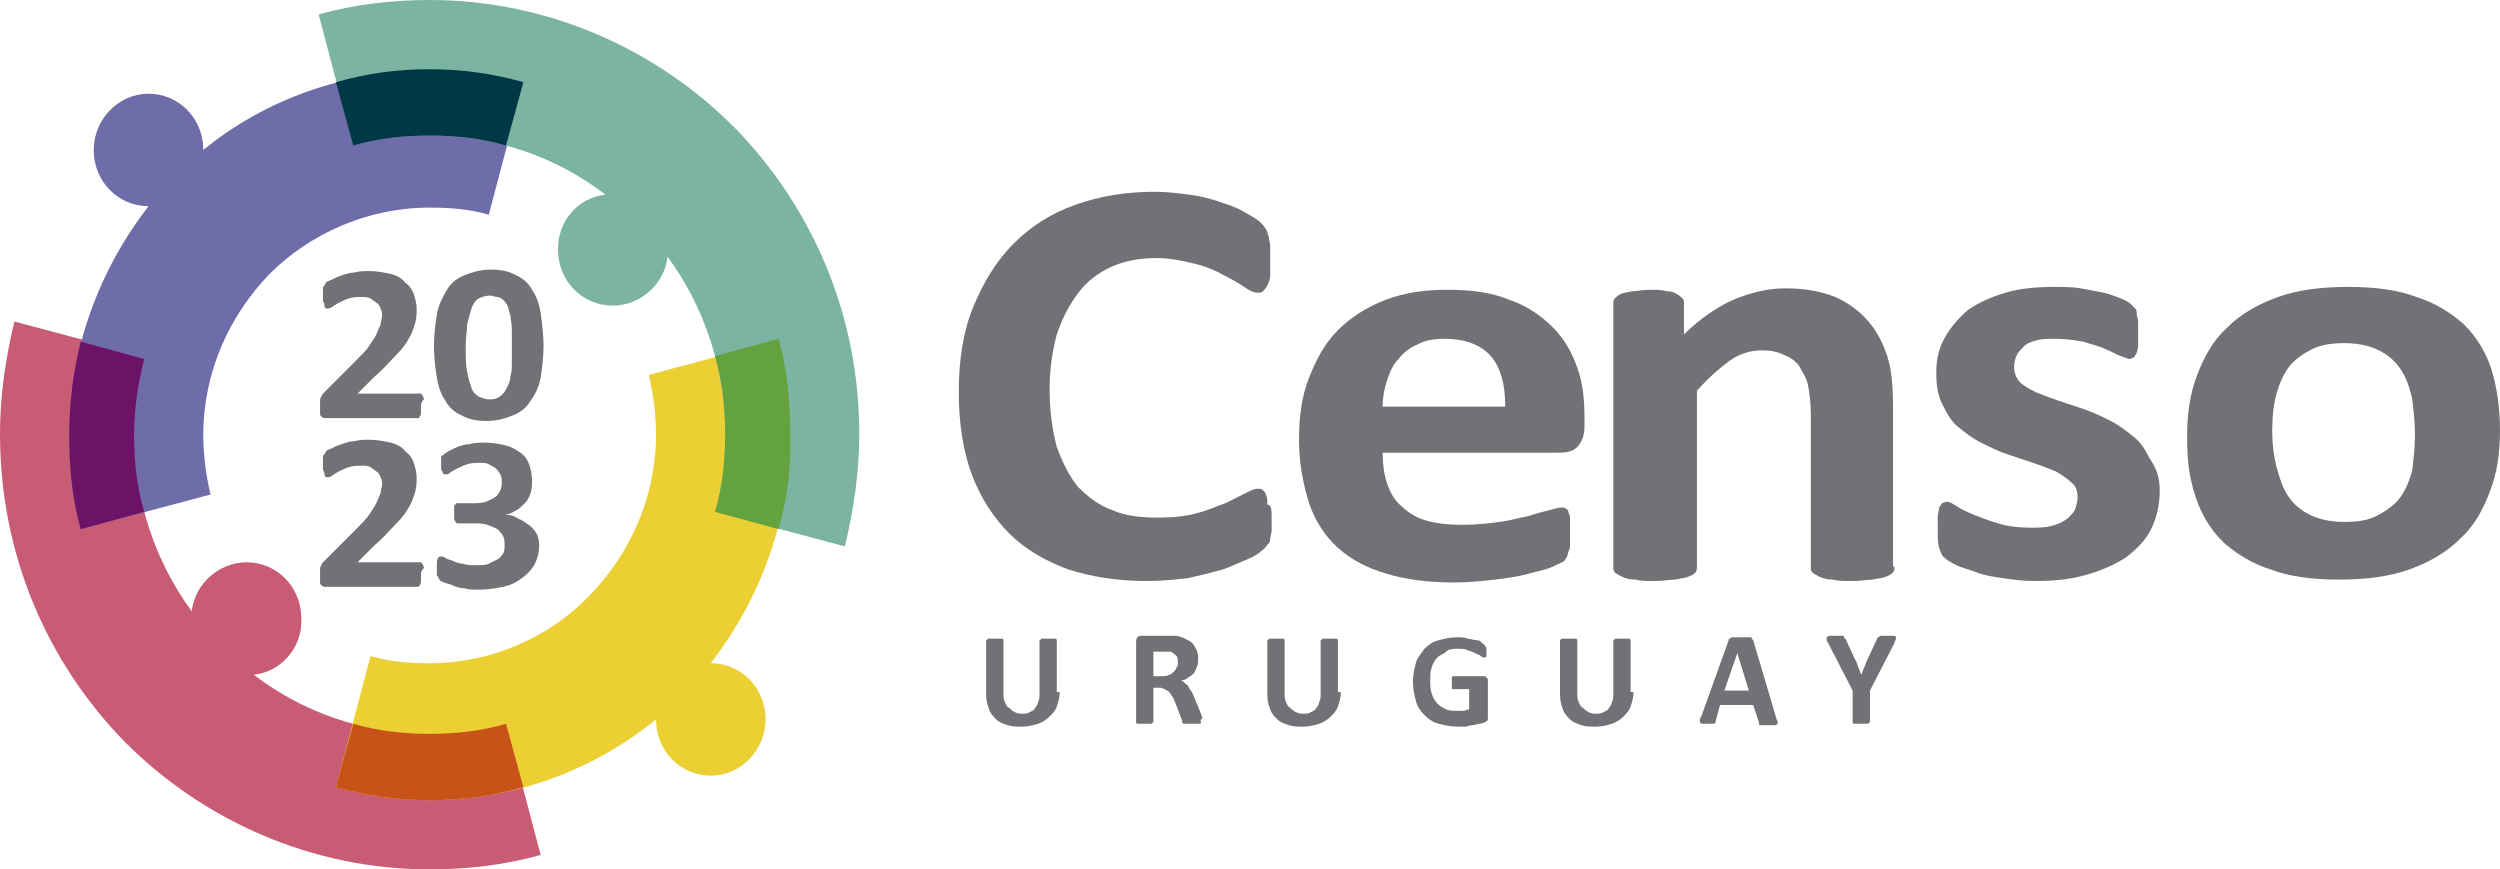
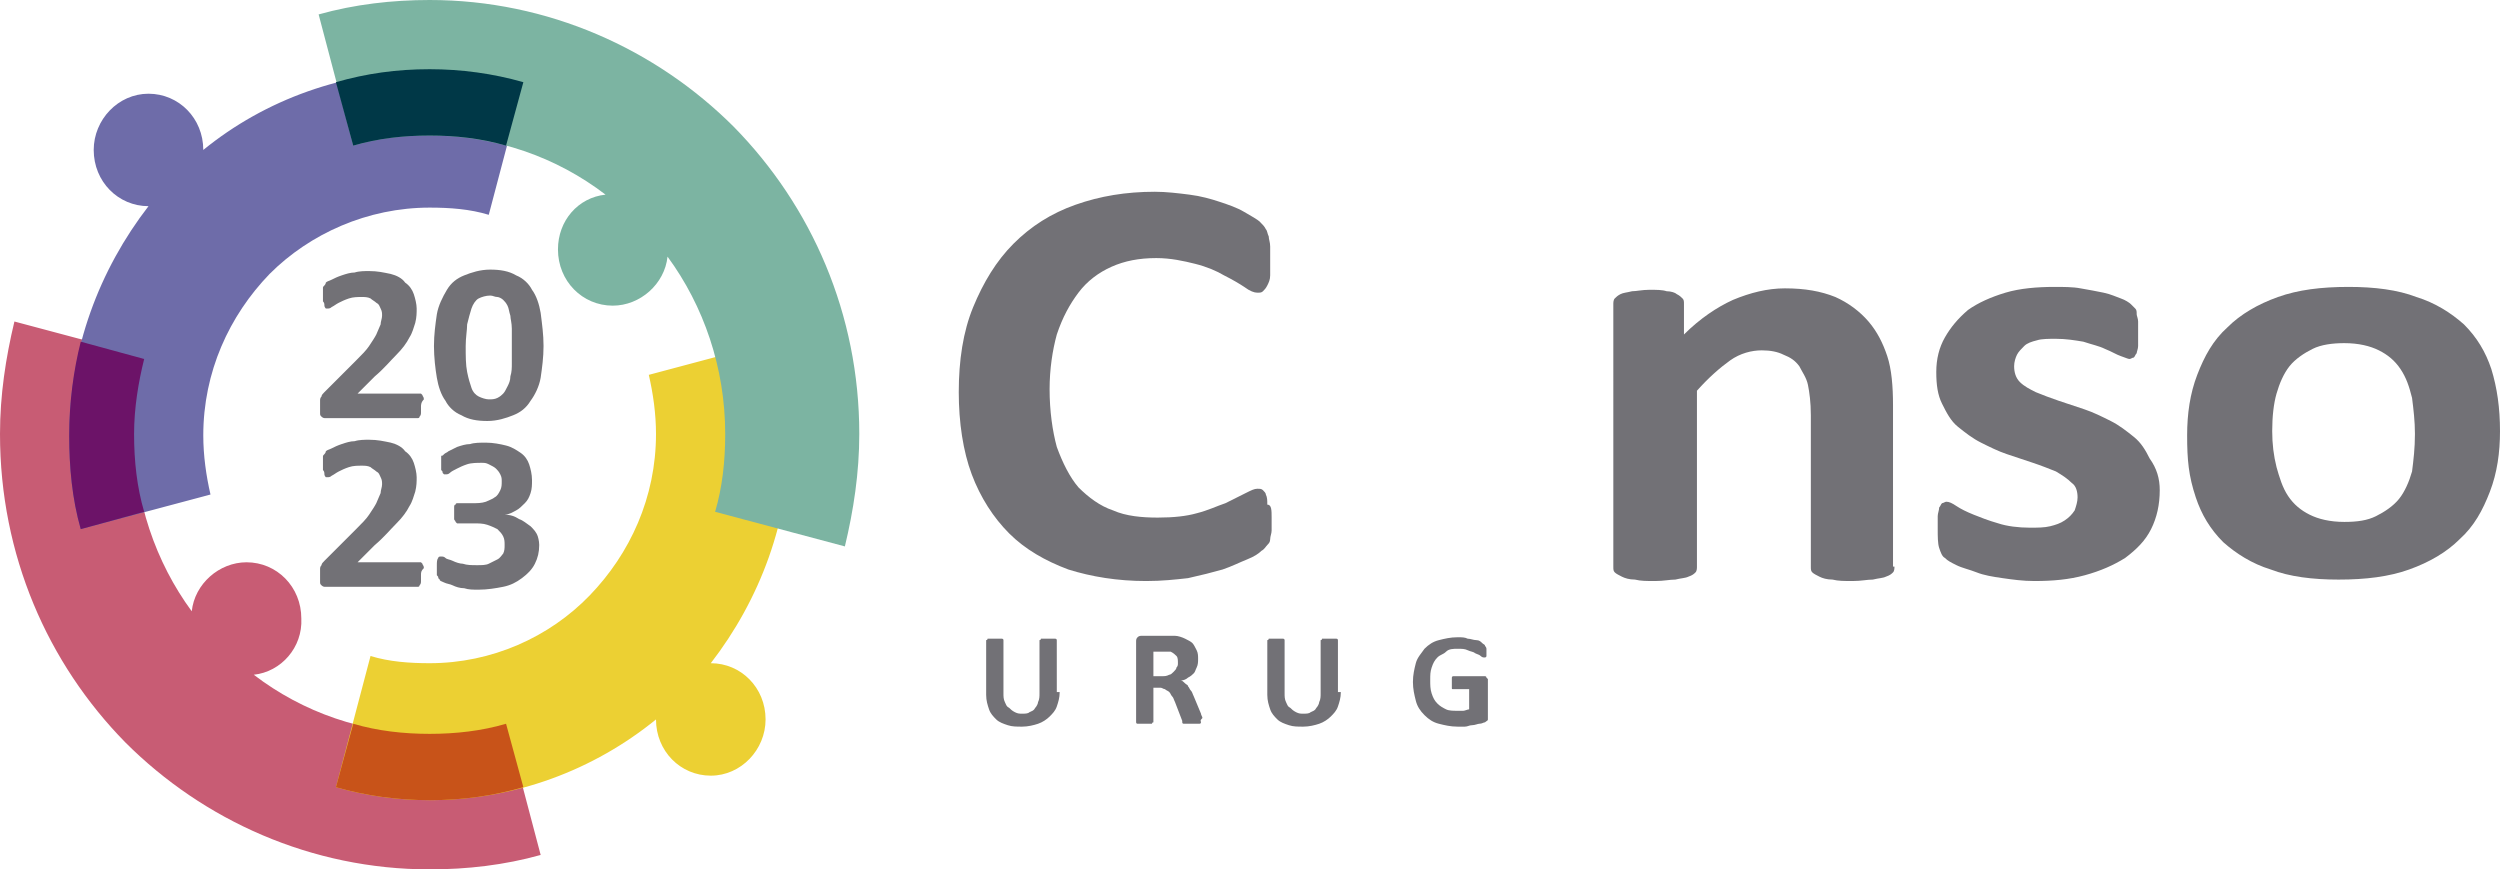
<svg xmlns="http://www.w3.org/2000/svg" version="1.1" id="Capa_1" x="0px" y="0px" viewBox="0 0 173.4 60.3" style="enable-background:new 0 0 173.4 60.3;" xml:space="preserve">
  <style type="text/css">
	.st0{fill:#727176;}
	.st1{fill-rule:evenodd;clip-rule:evenodd;fill:#C85C74;}
	.st2{fill-rule:evenodd;clip-rule:evenodd;fill:#ECD033;}
	.st3{fill-rule:evenodd;clip-rule:evenodd;fill:#6E6CA9;}
	.st4{fill-rule:evenodd;clip-rule:evenodd;fill:#7CB4A2;}
	.st5{fill-rule:evenodd;clip-rule:evenodd;fill:#003847;}
	.st6{fill-rule:evenodd;clip-rule:evenodd;fill:#64A23D;}
	.st7{fill-rule:evenodd;clip-rule:evenodd;fill:#C85319;}
	.st8{fill-rule:evenodd;clip-rule:evenodd;fill:#6C1368;}
</style>
  <g>
    <path class="st0" d="M88.2,35.9c0,0.3,0,0.6,0,0.9c0,0.2-0.1,0.4-0.1,0.6c0,0.2-0.1,0.3-0.2,0.4c-0.1,0.1-0.2,0.3-0.4,0.4   c-0.2,0.2-0.5,0.4-1,0.6c-0.5,0.2-1.1,0.5-1.7,0.7c-0.7,0.2-1.5,0.4-2.4,0.6c-0.9,0.1-1.8,0.2-2.9,0.2c-2,0-3.8-0.3-5.4-0.8   c-1.6-0.6-3-1.4-4.1-2.5c-1.1-1.1-2-2.5-2.6-4.1c-0.6-1.6-0.9-3.6-0.9-5.7c0-2.2,0.3-4.2,1-5.9c0.7-1.7,1.6-3.2,2.8-4.4   c1.2-1.2,2.6-2.1,4.3-2.7c1.7-0.6,3.5-0.9,5.5-0.9c0.8,0,1.6,0.1,2.4,0.2c0.8,0.1,1.5,0.3,2.1,0.5c0.6,0.2,1.2,0.4,1.7,0.7   c0.5,0.3,0.9,0.5,1.1,0.7c0.2,0.2,0.3,0.3,0.4,0.5c0.1,0.1,0.1,0.3,0.2,0.5c0,0.2,0.1,0.4,0.1,0.7c0,0.3,0,0.6,0,1c0,0.4,0,0.7,0,1   c0,0.3-0.1,0.5-0.2,0.7c-0.1,0.2-0.2,0.3-0.3,0.4c-0.1,0.1-0.2,0.1-0.4,0.1c-0.2,0-0.5-0.1-0.9-0.4c-0.3-0.2-0.8-0.5-1.4-0.8   c-0.5-0.3-1.2-0.6-2-0.8c-0.8-0.2-1.7-0.4-2.7-0.4c-1.2,0-2.2,0.2-3.1,0.6c-0.9,0.4-1.7,1-2.3,1.8c-0.6,0.8-1.1,1.7-1.5,2.9   c-0.3,1.1-0.5,2.4-0.5,3.8c0,1.5,0.2,2.9,0.5,4c0.4,1.1,0.9,2.1,1.5,2.8c0.7,0.7,1.5,1.3,2.4,1.6c0.9,0.4,2,0.5,3.1,0.5   c1.1,0,2-0.1,2.7-0.3c0.8-0.2,1.4-0.5,2-0.7c0.6-0.3,1-0.5,1.4-0.7c0.4-0.2,0.6-0.3,0.8-0.3c0.2,0,0.3,0,0.4,0.1   c0.1,0.1,0.2,0.2,0.2,0.3c0.1,0.2,0.1,0.4,0.1,0.7C88.2,35,88.2,35.4,88.2,35.9" />
-     <path class="st0" d="M109.9,29.6c0,0.6-0.2,1.1-0.5,1.4c-0.3,0.3-0.7,0.4-1.3,0.4H95.9c0,0.8,0.1,1.5,0.3,2.1   c0.2,0.6,0.5,1.2,1,1.6c0.4,0.4,1,0.8,1.7,1c0.7,0.2,1.5,0.3,2.5,0.3c1,0,1.9-0.1,2.6-0.2c0.8-0.1,1.4-0.3,2-0.4   c0.6-0.2,1-0.3,1.4-0.4c0.4-0.1,0.7-0.2,0.9-0.2c0.1,0,0.3,0,0.3,0.1c0.1,0,0.2,0.1,0.2,0.3c0.1,0.1,0.1,0.3,0.1,0.5   c0,0.2,0,0.5,0,0.8c0,0.3,0,0.5,0,0.8c0,0.2,0,0.4-0.1,0.5c0,0.1-0.1,0.3-0.1,0.4c-0.1,0.1-0.1,0.2-0.2,0.3   c-0.1,0.1-0.4,0.2-0.8,0.4c-0.4,0.2-1,0.3-1.7,0.5c-0.7,0.2-1.5,0.3-2.3,0.4c-0.9,0.1-1.8,0.2-2.8,0.2c-1.8,0-3.4-0.2-4.7-0.6   c-1.4-0.4-2.5-1-3.4-1.8c-0.9-0.8-1.6-1.9-2-3.1c-0.4-1.3-0.7-2.7-0.7-4.4c0-1.6,0.2-3.1,0.7-4.3c0.5-1.3,1.1-2.4,2-3.3   c0.9-0.9,2-1.6,3.3-2.1c1.3-0.5,2.7-0.7,4.3-0.7c1.7,0,3.1,0.2,4.3,0.7c1.2,0.4,2.2,1.1,3,1.9c0.8,0.8,1.3,1.7,1.7,2.8   c0.4,1.1,0.5,2.3,0.5,3.5V29.6z M104.4,28.1c0-1.4-0.3-2.6-1-3.4c-0.7-0.8-1.8-1.2-3.2-1.2c-0.7,0-1.4,0.1-1.9,0.4   c-0.5,0.2-1,0.6-1.3,1c-0.4,0.4-0.6,0.9-0.8,1.5s-0.3,1.2-0.3,1.8H104.4z" />
    <path class="st0" d="M131.4,39.3c0,0.1,0,0.3-0.1,0.4c-0.1,0.1-0.2,0.2-0.5,0.3c-0.2,0.1-0.5,0.1-0.9,0.2c-0.4,0-0.8,0.1-1.4,0.1   c-0.6,0-1,0-1.4-0.1c-0.4,0-0.7-0.1-0.9-0.2c-0.2-0.1-0.4-0.2-0.5-0.3c-0.1-0.1-0.1-0.2-0.1-0.4V28.8c0-0.9-0.1-1.6-0.2-2.1   c-0.1-0.5-0.4-0.9-0.6-1.3c-0.3-0.4-0.6-0.6-1.1-0.8c-0.4-0.2-0.9-0.3-1.5-0.3c-0.7,0-1.5,0.2-2.2,0.7c-0.7,0.5-1.5,1.2-2.3,2.1   v12.2c0,0.1,0,0.3-0.1,0.4c-0.1,0.1-0.2,0.2-0.5,0.3c-0.2,0.1-0.5,0.1-0.9,0.2c-0.4,0-0.8,0.1-1.4,0.1c-0.6,0-1,0-1.4-0.1   c-0.4,0-0.7-0.1-0.9-0.2c-0.2-0.1-0.4-0.2-0.5-0.3c-0.1-0.1-0.1-0.2-0.1-0.4V21.1c0-0.1,0-0.3,0.1-0.4c0.1-0.1,0.2-0.2,0.4-0.3   c0.2-0.1,0.4-0.1,0.8-0.2c0.3,0,0.7-0.1,1.2-0.1c0.5,0,0.9,0,1.2,0.1c0.3,0,0.6,0.1,0.7,0.2c0.2,0.1,0.3,0.2,0.4,0.3   c0.1,0.1,0.1,0.2,0.1,0.4v2.1c1.1-1.1,2.3-1.9,3.4-2.4c1.2-0.5,2.4-0.8,3.6-0.8c1.4,0,2.5,0.2,3.5,0.6c0.9,0.4,1.7,1,2.3,1.7   c0.6,0.7,1,1.5,1.3,2.4c0.3,0.9,0.4,2.1,0.4,3.4V39.3z" />
    <path class="st0" d="M149.8,34c0,1-0.2,1.9-0.6,2.7c-0.4,0.8-1,1.4-1.8,2c-0.8,0.5-1.7,0.9-2.8,1.2c-1.1,0.3-2.2,0.4-3.5,0.4   c-0.8,0-1.5-0.1-2.2-0.2c-0.7-0.1-1.3-0.2-1.8-0.4c-0.5-0.2-1-0.3-1.4-0.5c-0.4-0.2-0.6-0.3-0.8-0.5c-0.2-0.1-0.3-0.4-0.4-0.7   c-0.1-0.3-0.1-0.8-0.1-1.3c0-0.4,0-0.7,0-0.9c0-0.2,0.1-0.4,0.1-0.6c0.1-0.1,0.1-0.2,0.2-0.3c0.1,0,0.2-0.1,0.3-0.1   c0.2,0,0.4,0.1,0.7,0.3c0.3,0.2,0.7,0.4,1.2,0.6c0.5,0.2,1,0.4,1.7,0.6c0.6,0.2,1.4,0.3,2.2,0.3c0.5,0,1,0,1.4-0.1   c0.4-0.1,0.7-0.2,1-0.4c0.3-0.2,0.5-0.4,0.7-0.7c0.1-0.3,0.2-0.6,0.2-0.9c0-0.4-0.1-0.8-0.4-1c-0.3-0.3-0.6-0.5-1.1-0.8   c-0.5-0.2-1-0.4-1.6-0.6c-0.6-0.2-1.2-0.4-1.8-0.6c-0.6-0.2-1.2-0.5-1.8-0.8c-0.6-0.3-1.1-0.7-1.6-1.1s-0.8-1-1.1-1.6   c-0.3-0.6-0.4-1.3-0.4-2.2c0-0.9,0.2-1.7,0.6-2.4c0.4-0.7,0.9-1.3,1.6-1.9c0.7-0.5,1.6-0.9,2.6-1.2c1-0.3,2.2-0.4,3.4-0.4   c0.6,0,1.3,0,1.8,0.1c0.6,0.1,1.1,0.2,1.6,0.3c0.5,0.1,0.9,0.3,1.2,0.4c0.3,0.1,0.6,0.3,0.7,0.4c0.1,0.1,0.2,0.2,0.3,0.3   c0.1,0.1,0.1,0.2,0.1,0.4c0,0.1,0.1,0.3,0.1,0.5c0,0.2,0,0.5,0,0.8c0,0.4,0,0.7,0,0.9c0,0.2-0.1,0.4-0.1,0.5   c-0.1,0.1-0.1,0.2-0.2,0.3c-0.1,0-0.2,0.1-0.3,0.1c-0.1,0-0.3-0.1-0.6-0.2c-0.3-0.1-0.6-0.3-1.1-0.5c-0.4-0.2-0.9-0.3-1.5-0.5   c-0.6-0.1-1.2-0.2-1.9-0.2c-0.5,0-1,0-1.3,0.1c-0.4,0.1-0.7,0.2-0.9,0.4c-0.2,0.2-0.4,0.4-0.5,0.6c-0.1,0.2-0.2,0.5-0.2,0.8   c0,0.4,0.1,0.8,0.4,1.1c0.3,0.3,0.7,0.5,1.1,0.7c0.5,0.2,1,0.4,1.6,0.6c0.6,0.2,1.2,0.4,1.8,0.6c0.6,0.2,1.2,0.5,1.8,0.8   c0.6,0.3,1.1,0.7,1.6,1.1c0.5,0.4,0.8,0.9,1.1,1.5C149.6,32.5,149.8,33.2,149.8,34" />
    <path class="st0" d="M173.4,29.9c0,1.5-0.2,2.9-0.7,4.2c-0.5,1.3-1.1,2.4-2.1,3.3c-0.9,0.9-2.1,1.6-3.5,2.1c-1.4,0.5-3,0.7-4.9,0.7   c-1.8,0-3.4-0.2-4.7-0.7c-1.3-0.4-2.4-1.1-3.3-1.9c-0.9-0.9-1.5-1.9-1.9-3.1c-0.5-1.5-0.6-2.6-0.6-4.3c0-1.5,0.2-2.9,0.7-4.2   c0.5-1.3,1.1-2.4,2.1-3.3c0.9-0.9,2.1-1.6,3.5-2.1c1.4-0.5,3-0.7,4.9-0.7c1.8,0,3.4,0.2,4.7,0.7c1.3,0.4,2.4,1.1,3.3,1.9   c0.9,0.9,1.5,1.9,1.9,3.1C173.2,26.9,173.4,28.3,173.4,29.9 M167.5,30.1c0-0.9-0.1-1.7-0.2-2.5c-0.2-0.8-0.4-1.4-0.8-2   c-0.4-0.6-0.9-1-1.5-1.3c-0.6-0.3-1.4-0.5-2.4-0.5c-0.8,0-1.6,0.1-2.2,0.4c-0.6,0.3-1.2,0.7-1.6,1.2c-0.4,0.5-0.7,1.2-0.9,1.9   c-0.2,0.7-0.3,1.6-0.3,2.6c0,0.9,0.1,1.7,0.3,2.5c0.2,0.7,0.4,1.4,0.8,2c0.4,0.6,0.9,1,1.5,1.3c0.6,0.3,1.4,0.5,2.4,0.5   c0.9,0,1.6-0.1,2.2-0.4c0.6-0.3,1.2-0.7,1.6-1.2c0.4-0.5,0.7-1.2,0.9-1.9C167.4,31.9,167.5,31.1,167.5,30.1" />
    <path class="st0" d="M29.2,28.2c0,0.2,0,0.3,0,0.4c0,0.1,0,0.2-0.1,0.3c0,0.1-0.1,0.1-0.1,0.1c0,0-0.1,0-0.1,0h-6.1   c-0.1,0-0.2,0-0.3,0c-0.1,0-0.2-0.1-0.2-0.1c-0.1-0.1-0.1-0.1-0.1-0.3c0-0.1,0-0.3,0-0.4c0-0.2,0-0.3,0-0.4c0-0.1,0-0.2,0.1-0.3   c0-0.1,0.1-0.2,0.2-0.3c0.1-0.1,0.2-0.2,0.3-0.3l1.9-1.9c0.4-0.4,0.7-0.7,0.9-1c0.2-0.3,0.4-0.6,0.5-0.8c0.1-0.2,0.2-0.5,0.3-0.7   c0-0.2,0.1-0.4,0.1-0.6c0-0.2,0-0.3-0.1-0.5c-0.1-0.2-0.1-0.3-0.3-0.4c-0.1-0.1-0.3-0.2-0.4-0.3c-0.2-0.1-0.4-0.1-0.6-0.1   c-0.3,0-0.6,0-0.9,0.1s-0.5,0.2-0.7,0.3c-0.2,0.1-0.3,0.2-0.5,0.3c-0.1,0.1-0.2,0.1-0.3,0.1c-0.1,0-0.1,0-0.1,0   c0,0-0.1-0.1-0.1-0.2c0-0.1,0-0.2-0.1-0.3c0-0.1,0-0.3,0-0.4c0-0.1,0-0.2,0-0.3c0-0.1,0-0.1,0-0.2c0-0.1,0-0.1,0.1-0.2   c0,0,0.1-0.1,0.1-0.2c0.1-0.1,0.2-0.1,0.4-0.2c0.2-0.1,0.4-0.2,0.7-0.3c0.3-0.1,0.6-0.2,0.9-0.2c0.3-0.1,0.7-0.1,1-0.1   c0.6,0,1,0.1,1.5,0.2c0.4,0.1,0.8,0.3,1,0.6c0.3,0.2,0.5,0.5,0.6,0.8c0.1,0.3,0.2,0.7,0.2,1c0,0.3,0,0.6-0.1,1   c-0.1,0.3-0.2,0.7-0.4,1c-0.2,0.4-0.5,0.8-0.9,1.2c-0.4,0.4-0.9,1-1.5,1.5l-1.2,1.2h4.2c0.1,0,0.1,0,0.2,0c0,0,0.1,0.1,0.1,0.1   c0,0.1,0.1,0.1,0.1,0.3C29.2,27.9,29.2,28.1,29.2,28.2" />
    <path class="st0" d="M37.7,24c0,0.8-0.1,1.5-0.2,2.2c-0.1,0.6-0.4,1.2-0.7,1.6c-0.3,0.5-0.7,0.8-1.2,1c-0.5,0.2-1.1,0.4-1.8,0.4   c-0.7,0-1.3-0.1-1.8-0.4c-0.5-0.2-0.9-0.6-1.1-1c-0.3-0.4-0.5-1-0.6-1.6c-0.1-0.6-0.2-1.4-0.2-2.2c0-0.8,0.1-1.5,0.2-2.2   c0.1-0.6,0.4-1.2,0.7-1.7c0.3-0.5,0.7-0.8,1.2-1c0.5-0.2,1.1-0.4,1.8-0.4c0.7,0,1.3,0.1,1.8,0.4c0.5,0.2,0.9,0.6,1.1,1   c0.3,0.4,0.5,1,0.6,1.6C37.6,22.5,37.7,23.2,37.7,24 M35.5,24.1c0-0.5,0-0.9,0-1.3c0-0.4-0.1-0.7-0.1-0.9c-0.1-0.3-0.1-0.5-0.2-0.7   c-0.1-0.2-0.2-0.3-0.3-0.4c-0.1-0.1-0.3-0.2-0.4-0.2c-0.2,0-0.3-0.1-0.5-0.1c-0.3,0-0.6,0.1-0.8,0.2c-0.2,0.1-0.4,0.4-0.5,0.7   c-0.1,0.3-0.2,0.7-0.3,1.1c0,0.4-0.1,0.9-0.1,1.5c0,0.7,0,1.3,0.1,1.8c0.1,0.5,0.2,0.8,0.3,1.1c0.1,0.3,0.3,0.5,0.5,0.6   c0.2,0.1,0.5,0.2,0.7,0.2c0.2,0,0.4,0,0.6-0.1c0.2-0.1,0.3-0.2,0.4-0.3c0.1-0.1,0.2-0.3,0.3-0.5c0.1-0.2,0.2-0.4,0.2-0.7   c0.1-0.3,0.1-0.6,0.1-0.9C35.5,24.8,35.5,24.5,35.5,24.1" />
    <path class="st0" d="M29.2,39.9c0,0.1,0,0.3,0,0.4c0,0.1,0,0.2-0.1,0.3c0,0.1-0.1,0.1-0.1,0.1c0,0-0.1,0-0.1,0h-6.1   c-0.1,0-0.2,0-0.3,0c-0.1,0-0.2-0.1-0.2-0.1c-0.1-0.1-0.1-0.1-0.1-0.3c0-0.1,0-0.3,0-0.4c0-0.2,0-0.3,0-0.4c0-0.1,0-0.2,0.1-0.3   c0-0.1,0.1-0.2,0.2-0.3c0.1-0.1,0.2-0.2,0.3-0.3l1.9-1.9c0.4-0.4,0.7-0.7,0.9-1c0.2-0.3,0.4-0.6,0.5-0.8c0.1-0.2,0.2-0.5,0.3-0.7   c0-0.2,0.1-0.4,0.1-0.6c0-0.2,0-0.3-0.1-0.5c-0.1-0.2-0.1-0.3-0.3-0.4c-0.1-0.1-0.3-0.2-0.4-0.3c-0.2-0.1-0.4-0.1-0.6-0.1   c-0.3,0-0.6,0-0.9,0.1s-0.5,0.2-0.7,0.3c-0.2,0.1-0.3,0.2-0.5,0.3c-0.1,0.1-0.2,0.1-0.3,0.1c-0.1,0-0.1,0-0.1,0   c0,0-0.1-0.1-0.1-0.2c0-0.1,0-0.2-0.1-0.3c0-0.1,0-0.3,0-0.4c0-0.1,0-0.2,0-0.3c0-0.1,0-0.1,0-0.2c0-0.1,0-0.1,0.1-0.2   c0,0,0.1-0.1,0.1-0.2c0.1-0.1,0.2-0.1,0.4-0.2c0.2-0.1,0.4-0.2,0.7-0.3c0.3-0.1,0.6-0.2,0.9-0.2c0.3-0.1,0.7-0.1,1-0.1   c0.6,0,1,0.1,1.5,0.2c0.4,0.1,0.8,0.3,1,0.6c0.3,0.2,0.5,0.5,0.6,0.8c0.1,0.3,0.2,0.7,0.2,1c0,0.3,0,0.6-0.1,1   c-0.1,0.3-0.2,0.7-0.4,1c-0.2,0.4-0.5,0.8-0.9,1.2c-0.4,0.4-0.9,1-1.5,1.5l-1.2,1.2h4.2c0.1,0,0.1,0,0.2,0c0,0,0.1,0.1,0.1,0.1   c0,0.1,0.1,0.1,0.1,0.3C29.2,39.6,29.2,39.7,29.2,39.9" />
    <path class="st0" d="M37.4,37.8c0,0.5-0.1,0.9-0.3,1.3c-0.2,0.4-0.5,0.7-0.9,1c-0.4,0.3-0.8,0.5-1.3,0.6c-0.5,0.1-1.1,0.2-1.7,0.2   c-0.4,0-0.7,0-1-0.1c-0.3,0-0.6-0.1-0.8-0.2c-0.2-0.1-0.4-0.1-0.6-0.2c-0.2-0.1-0.3-0.1-0.3-0.2c0,0-0.1-0.1-0.1-0.1   c0-0.1,0-0.1-0.1-0.2c0-0.1,0-0.2,0-0.3c0-0.1,0-0.2,0-0.4c0-0.2,0-0.4,0.1-0.5c0-0.1,0.1-0.1,0.2-0.1c0.1,0,0.2,0,0.3,0.1   c0.1,0.1,0.3,0.1,0.5,0.2c0.2,0.1,0.5,0.2,0.7,0.2c0.3,0.1,0.6,0.1,1,0.1c0.3,0,0.6,0,0.8-0.1c0.2-0.1,0.4-0.2,0.6-0.3   c0.2-0.1,0.3-0.3,0.4-0.4c0.1-0.2,0.1-0.4,0.1-0.6c0-0.2,0-0.4-0.1-0.6c-0.1-0.2-0.2-0.3-0.4-0.5c-0.2-0.1-0.4-0.2-0.7-0.3   c-0.3-0.1-0.6-0.1-1-0.1h-0.9c-0.1,0-0.1,0-0.2,0c0,0-0.1-0.1-0.1-0.1c0-0.1-0.1-0.1-0.1-0.2c0-0.1,0-0.2,0-0.4c0-0.1,0-0.3,0-0.4   c0-0.1,0-0.2,0.1-0.2c0-0.1,0.1-0.1,0.1-0.1c0,0,0.1,0,0.2,0h0.9c0.3,0,0.6,0,0.9-0.1c0.2-0.1,0.5-0.2,0.6-0.3   c0.2-0.1,0.3-0.3,0.4-0.5c0.1-0.2,0.1-0.4,0.1-0.6c0-0.2,0-0.3-0.1-0.5c-0.1-0.2-0.2-0.3-0.3-0.4c-0.1-0.1-0.3-0.2-0.5-0.3   c-0.2-0.1-0.3-0.1-0.5-0.1c-0.3,0-0.7,0-1,0.1c-0.3,0.1-0.5,0.2-0.7,0.3c-0.2,0.1-0.4,0.2-0.5,0.3c-0.1,0.1-0.2,0.1-0.3,0.1   c0,0-0.1,0-0.1,0c0,0-0.1-0.1-0.1-0.1c0-0.1,0-0.1-0.1-0.2c0-0.1,0-0.2,0-0.4c0-0.1,0-0.2,0-0.3c0-0.1,0-0.2,0-0.2   c0-0.1,0-0.1,0.1-0.1c0,0,0.1-0.1,0.1-0.1c0.1-0.1,0.2-0.1,0.3-0.2c0.2-0.1,0.4-0.2,0.6-0.3c0.3-0.1,0.6-0.2,0.9-0.2   c0.3-0.1,0.7-0.1,1.1-0.1c0.5,0,1,0.1,1.4,0.2c0.4,0.1,0.7,0.3,1,0.5c0.3,0.2,0.5,0.5,0.6,0.8c0.1,0.3,0.2,0.7,0.2,1.1   c0,0.3,0,0.6-0.1,0.9c-0.1,0.3-0.2,0.5-0.4,0.7c-0.2,0.2-0.4,0.4-0.6,0.5c-0.2,0.1-0.5,0.3-0.8,0.3v0c0.4,0,0.7,0.1,1,0.3   c0.3,0.1,0.5,0.3,0.8,0.5c0.2,0.2,0.4,0.4,0.5,0.7C37.3,37.2,37.4,37.5,37.4,37.8" />
    <path class="st1" d="M17.6,46.8c3.4,2.6,7.6,4.1,12.2,4.1c1.8,0,3.6-0.2,5.3-0.7l2.4,9.1c-2.5,0.7-5.1,1-7.7,1   c-8.2,0-15.7-3.4-21.1-8.8C3.3,46,0,38.5,0,30.1c0-2.7,0.4-5.3,1-7.8l9,2.4c-0.5,1.7-0.7,3.5-0.7,5.4c0,4.6,1.5,8.9,4,12.3   c0.2-1.9,1.9-3.4,3.8-3.4c2.1,0,3.8,1.7,3.8,3.9C21,44.9,19.5,46.6,17.6,46.8" />
    <path class="st2" d="M54,23.6c0.6,2.1,0.8,4.3,0.8,6.5c0,6-2.1,11.5-5.5,15.9l0,0c2.1,0,3.8,1.7,3.8,3.9c0,2.1-1.7,3.9-3.8,3.9   s-3.8-1.7-3.8-3.9v0c-4.3,3.5-9.8,5.6-15.7,5.6c-2.2,0-4.4-0.3-6.5-0.9l2.4-9.1c1.3,0.4,2.7,0.5,4.1,0.5c4.3,0,8.3-1.8,11.1-4.7   c2.8-2.9,4.6-6.8,4.6-11.2c0-1.4-0.2-2.8-0.5-4.1L54,23.6z" />
    <path class="st3" d="M29.8,4.9c2.2,0,4.4,0.3,6.5,0.9l-2.4,9.1c-1.3-0.4-2.7-0.5-4.1-0.5c-4.3,0-8.3,1.8-11.1,4.6   c-2.8,2.9-4.6,6.8-4.6,11.2c0,1.4,0.2,2.8,0.5,4.1l-9,2.4c-0.6-2.1-0.8-4.3-0.8-6.5c0-6,2.1-11.5,5.5-15.9h0   c-2.1,0-3.8-1.7-3.8-3.9c0-2.1,1.7-3.9,3.8-3.9c2.1,0,3.8,1.7,3.8,3.9v0C18.4,6.9,23.9,4.9,29.8,4.9" />
    <path class="st4" d="M42,13.5c-3.4-2.6-7.6-4.1-12.2-4.1c-1.8,0-3.6,0.2-5.3,0.7L22.1,1c2.5-0.7,5.1-1,7.7-1   c8.2,0,15.7,3.4,21.1,8.8c5.4,5.5,8.7,13,8.7,21.3c0,2.7-0.4,5.3-1,7.8l-9-2.4c0.5-1.7,0.7-3.5,0.7-5.4c0-4.6-1.5-8.9-4-12.3   c-0.2,1.9-1.9,3.4-3.8,3.4c-2.1,0-3.8-1.7-3.8-3.9C38.7,15.3,40.1,13.7,42,13.5" />
    <path class="st5" d="M35.1,10.1c-1.7-0.5-3.5-0.7-5.3-0.7c-1.8,0-3.6,0.2-5.3,0.7l-1.2-4.4c2.1-0.6,4.2-0.9,6.5-0.9   c2.2,0,4.4,0.3,6.5,0.9L35.1,10.1z" />
-     <path class="st6" d="M54,36.7l-4.4-1.2c0.5-1.7,0.7-3.5,0.7-5.4c0-1.9-0.2-3.7-0.7-5.4l4.4-1.2c0.6,2.1,0.8,4.3,0.8,6.5   C54.9,32.4,54.6,34.6,54,36.7" />
    <path class="st7" d="M24.5,50.2c1.7,0.5,3.5,0.7,5.3,0.7c1.8,0,3.6-0.2,5.3-0.7l1.2,4.4c-2.1,0.6-4.2,0.9-6.5,0.9   c-2.2,0-4.4-0.3-6.5-0.9L24.5,50.2z" />
    <path class="st8" d="M9.3,30.1c0,1.9,0.2,3.7,0.7,5.4l-4.4,1.2c-0.6-2.1-0.8-4.3-0.8-6.5c0-2.3,0.3-4.5,0.8-6.5l4.4,1.2   C9.6,26.5,9.3,28.3,9.3,30.1" />
    <path class="st0" d="M73.5,48c0,0.4-0.1,0.7-0.2,1c-0.1,0.3-0.3,0.5-0.5,0.7c-0.2,0.2-0.5,0.4-0.8,0.5c-0.3,0.1-0.7,0.2-1.1,0.2   c-0.4,0-0.7,0-1-0.1c-0.3-0.1-0.6-0.2-0.8-0.4c-0.2-0.2-0.4-0.4-0.5-0.7c-0.1-0.3-0.2-0.6-0.2-1v-3.7c0,0,0-0.1,0-0.1   c0,0,0.1,0,0.1-0.1c0,0,0.1,0,0.2,0c0.1,0,0.2,0,0.3,0c0.1,0,0.2,0,0.3,0c0.1,0,0.1,0,0.2,0c0,0,0.1,0,0.1,0.1c0,0,0,0.1,0,0.1v3.6   c0,0.2,0,0.4,0.1,0.6c0.1,0.2,0.1,0.3,0.3,0.4c0.1,0.1,0.2,0.2,0.4,0.3c0.2,0.1,0.3,0.1,0.5,0.1c0.2,0,0.4,0,0.5-0.1   c0.2-0.1,0.3-0.1,0.4-0.3c0.1-0.1,0.2-0.3,0.2-0.4c0.1-0.2,0.1-0.4,0.1-0.6v-3.6c0,0,0-0.1,0-0.1c0,0,0.1,0,0.1-0.1   c0,0,0.1,0,0.2,0c0.1,0,0.2,0,0.3,0c0.1,0,0.2,0,0.3,0c0.1,0,0.1,0,0.2,0c0,0,0.1,0,0.1,0.1c0,0,0,0.1,0,0.1V48z" />
    <path class="st0" d="M83.3,50.1C83.3,50.1,83.2,50.1,83.3,50.1c0,0.1-0.1,0.1-0.1,0.1c0,0-0.1,0-0.2,0c-0.1,0-0.2,0-0.4,0   c-0.1,0-0.2,0-0.3,0c-0.1,0-0.1,0-0.2,0c0,0-0.1,0-0.1-0.1c0,0,0-0.1,0-0.1l-0.5-1.3c-0.1-0.2-0.1-0.3-0.2-0.4   c-0.1-0.1-0.1-0.2-0.2-0.3c-0.1-0.1-0.2-0.1-0.3-0.2c-0.1,0-0.2-0.1-0.3-0.1H80v2.3c0,0,0,0.1,0,0.1c0,0-0.1,0-0.1,0.1   c0,0-0.1,0-0.2,0c-0.1,0-0.2,0-0.3,0c-0.1,0-0.2,0-0.3,0c-0.1,0-0.1,0-0.2,0c0,0-0.1,0-0.1-0.1c0,0,0-0.1,0-0.1v-5.5   c0-0.1,0-0.2,0.1-0.3c0.1-0.1,0.2-0.1,0.3-0.1h1.6c0.2,0,0.3,0,0.4,0c0.1,0,0.2,0,0.3,0c0.2,0,0.5,0.1,0.7,0.2   c0.2,0.1,0.4,0.2,0.5,0.3c0.1,0.1,0.2,0.3,0.3,0.5c0.1,0.2,0.1,0.4,0.1,0.6c0,0.2,0,0.4-0.1,0.6c-0.1,0.2-0.1,0.3-0.2,0.4   c-0.1,0.1-0.2,0.2-0.4,0.3c-0.1,0.1-0.3,0.2-0.5,0.2c0.1,0,0.2,0.1,0.3,0.2c0.1,0.1,0.2,0.1,0.2,0.2c0.1,0.1,0.1,0.2,0.2,0.3   c0.1,0.1,0.1,0.2,0.2,0.4l0.5,1.2c0,0.1,0.1,0.2,0.1,0.3C83.2,50,83.3,50,83.3,50.1 M81.7,46c0-0.2,0-0.4-0.1-0.5   c-0.1-0.1-0.2-0.2-0.4-0.3c-0.1,0-0.1,0-0.2,0c-0.1,0-0.2,0-0.3,0H80v1.7h0.6c0.2,0,0.3,0,0.5-0.1c0.1,0,0.2-0.1,0.3-0.2   c0.1-0.1,0.2-0.2,0.2-0.3C81.7,46.2,81.7,46.1,81.7,46" />
    <path class="st0" d="M93,48c0,0.4-0.1,0.7-0.2,1c-0.1,0.3-0.3,0.5-0.5,0.7c-0.2,0.2-0.5,0.4-0.8,0.5c-0.3,0.1-0.7,0.2-1.1,0.2   c-0.4,0-0.7,0-1-0.1c-0.3-0.1-0.6-0.2-0.8-0.4c-0.2-0.2-0.4-0.4-0.5-0.7c-0.1-0.3-0.2-0.6-0.2-1v-3.7c0,0,0-0.1,0-0.1   c0,0,0.1,0,0.1-0.1c0,0,0.1,0,0.2,0c0.1,0,0.2,0,0.3,0c0.1,0,0.2,0,0.3,0c0.1,0,0.1,0,0.2,0c0,0,0.1,0,0.1,0.1c0,0,0,0.1,0,0.1v3.6   c0,0.2,0,0.4,0.1,0.6c0.1,0.2,0.1,0.3,0.3,0.4c0.1,0.1,0.2,0.2,0.4,0.3c0.2,0.1,0.3,0.1,0.5,0.1c0.2,0,0.4,0,0.5-0.1   c0.2-0.1,0.3-0.1,0.4-0.3c0.1-0.1,0.2-0.3,0.2-0.4c0.1-0.2,0.1-0.4,0.1-0.6v-3.6c0,0,0-0.1,0-0.1c0,0,0.1,0,0.1-0.1   c0,0,0.1,0,0.2,0c0.1,0,0.2,0,0.3,0c0.1,0,0.2,0,0.3,0c0.1,0,0.1,0,0.2,0c0,0,0.1,0,0.1,0.1c0,0,0,0.1,0,0.1V48z" />
    <path class="st0" d="M103.1,45.1c0,0.1,0,0.2,0,0.2c0,0.1,0,0.1,0,0.2c0,0,0,0.1-0.1,0.1c0,0,0,0-0.1,0c0,0-0.1,0-0.2-0.1   c-0.1-0.1-0.2-0.1-0.4-0.2c-0.1-0.1-0.3-0.1-0.5-0.2c-0.2-0.1-0.4-0.1-0.7-0.1c-0.3,0-0.6,0-0.8,0.2s-0.4,0.2-0.6,0.4   c-0.2,0.2-0.3,0.4-0.4,0.7c-0.1,0.3-0.1,0.5-0.1,0.9c0,0.3,0,0.6,0.1,0.9c0.1,0.3,0.2,0.5,0.4,0.7c0.2,0.2,0.4,0.3,0.6,0.4   c0.2,0.1,0.5,0.1,0.8,0.1c0.1,0,0.3,0,0.4,0c0.1,0,0.3-0.1,0.4-0.1v-1.4h-1.1c-0.1,0-0.1,0-0.1-0.1c0-0.1,0-0.2,0-0.4   c0-0.1,0-0.2,0-0.2c0-0.1,0-0.1,0-0.1c0,0,0-0.1,0.1-0.1c0,0,0,0,0.1,0h2c0.1,0,0.1,0,0.1,0c0,0,0.1,0,0.1,0.1c0,0,0.1,0.1,0.1,0.1   c0,0,0,0.1,0,0.2v2.4c0,0.1,0,0.2,0,0.2c0,0.1-0.1,0.1-0.2,0.2c-0.1,0-0.2,0.1-0.4,0.1c-0.1,0-0.3,0.1-0.5,0.1   c-0.2,0-0.3,0.1-0.5,0.1c-0.2,0-0.3,0-0.5,0c-0.5,0-0.9-0.1-1.3-0.2c-0.4-0.1-0.7-0.3-1-0.6c-0.3-0.3-0.5-0.6-0.6-1   c-0.1-0.4-0.2-0.8-0.2-1.3c0-0.5,0.1-0.9,0.2-1.3c0.1-0.4,0.4-0.7,0.6-1c0.3-0.3,0.6-0.5,1-0.6c0.4-0.1,0.8-0.2,1.3-0.2   c0.3,0,0.5,0,0.7,0.1c0.2,0,0.4,0.1,0.6,0.1c0.2,0,0.3,0.1,0.4,0.2c0.1,0.1,0.2,0.1,0.2,0.2c0,0,0.1,0.1,0.1,0.2   C103.1,44.9,103.1,45,103.1,45.1" />
-     <path class="st0" d="M113.3,48c0,0.4-0.1,0.7-0.2,1c-0.1,0.3-0.3,0.5-0.5,0.7c-0.2,0.2-0.5,0.4-0.8,0.5c-0.3,0.1-0.7,0.2-1.1,0.2   c-0.4,0-0.7,0-1-0.1c-0.3-0.1-0.6-0.2-0.8-0.4c-0.2-0.2-0.4-0.4-0.5-0.7c-0.1-0.3-0.2-0.6-0.2-1v-3.7c0,0,0-0.1,0-0.1   c0,0,0,0,0.1-0.1c0,0,0.1,0,0.2,0s0.2,0,0.3,0c0.1,0,0.2,0,0.3,0c0.1,0,0.1,0,0.2,0c0,0,0.1,0,0.1,0.1c0,0,0,0.1,0,0.1v3.6   c0,0.2,0,0.4,0.1,0.6c0.1,0.2,0.1,0.3,0.3,0.4c0.1,0.1,0.2,0.2,0.4,0.3c0.2,0.1,0.3,0.1,0.5,0.1c0.2,0,0.4,0,0.5-0.1   c0.2-0.1,0.3-0.1,0.4-0.3c0.1-0.1,0.2-0.3,0.2-0.4c0.1-0.2,0.1-0.4,0.1-0.6v-3.6c0,0,0-0.1,0-0.1c0,0,0.1,0,0.1-0.1   c0,0,0.1,0,0.2,0c0.1,0,0.2,0,0.3,0c0.1,0,0.2,0,0.3,0c0.1,0,0.1,0,0.2,0c0,0,0.1,0,0.1,0.1c0,0,0,0.1,0,0.1V48z" />
-     <path class="st0" d="M123.2,49.8c0,0.1,0.1,0.2,0.1,0.3c0,0.1,0,0.1,0,0.1c0,0-0.1,0.1-0.2,0.1c-0.1,0-0.2,0-0.4,0   c-0.2,0-0.3,0-0.4,0c-0.1,0-0.2,0-0.2,0c0,0-0.1,0-0.1-0.1c0,0,0-0.1,0-0.1l-0.4-1.2h-2.3L119,50c0,0,0,0.1,0,0.1   c0,0-0.1,0.1-0.1,0.1c0,0-0.1,0-0.2,0c-0.1,0-0.2,0-0.3,0c-0.1,0-0.3,0-0.3,0c-0.1,0-0.1,0-0.2-0.1c0,0,0-0.1,0-0.1   c0-0.1,0-0.2,0.1-0.3l1.9-5.3c0-0.1,0-0.1,0.1-0.1c0,0,0.1-0.1,0.1-0.1c0.1,0,0.1,0,0.2,0c0.1,0,0.2,0,0.4,0c0.2,0,0.3,0,0.4,0   c0.1,0,0.2,0,0.3,0c0.1,0,0.1,0,0.1,0.1c0,0,0.1,0.1,0.1,0.1L123.2,49.8z M120.5,45.3L120.5,45.3l-0.9,2.6h1.7L120.5,45.3z" />
-     <path class="st0" d="M129.7,47.9v2.1c0,0,0,0.1,0,0.1c0,0-0.1,0-0.1,0.1c0,0-0.1,0-0.2,0c-0.1,0-0.2,0-0.3,0c-0.1,0-0.2,0-0.3,0   c-0.1,0-0.1,0-0.2,0c0,0-0.1,0-0.1-0.1c0,0,0-0.1,0-0.1v-2.1l-1.7-3.3c-0.1-0.1-0.1-0.2-0.1-0.3c0-0.1,0-0.1,0-0.1   c0,0,0.1-0.1,0.2-0.1c0.1,0,0.2,0,0.4,0c0.1,0,0.3,0,0.3,0c0.1,0,0.2,0,0.2,0c0.1,0,0.1,0,0.1,0.1c0,0,0,0.1,0.1,0.1l0.7,1.5   c0.1,0.1,0.1,0.3,0.2,0.5c0.1,0.2,0.1,0.3,0.2,0.5h0c0.1-0.2,0.1-0.3,0.2-0.5c0.1-0.2,0.1-0.3,0.2-0.5l0.7-1.5c0,0,0-0.1,0.1-0.1   c0,0,0.1-0.1,0.1-0.1c0,0,0.1,0,0.2,0c0.1,0,0.2,0,0.3,0c0.2,0,0.3,0,0.4,0c0.1,0,0.2,0,0.2,0.1c0,0,0,0.1,0,0.1   c0,0.1-0.1,0.2-0.1,0.3L129.7,47.9z" />
  </g>
</svg>